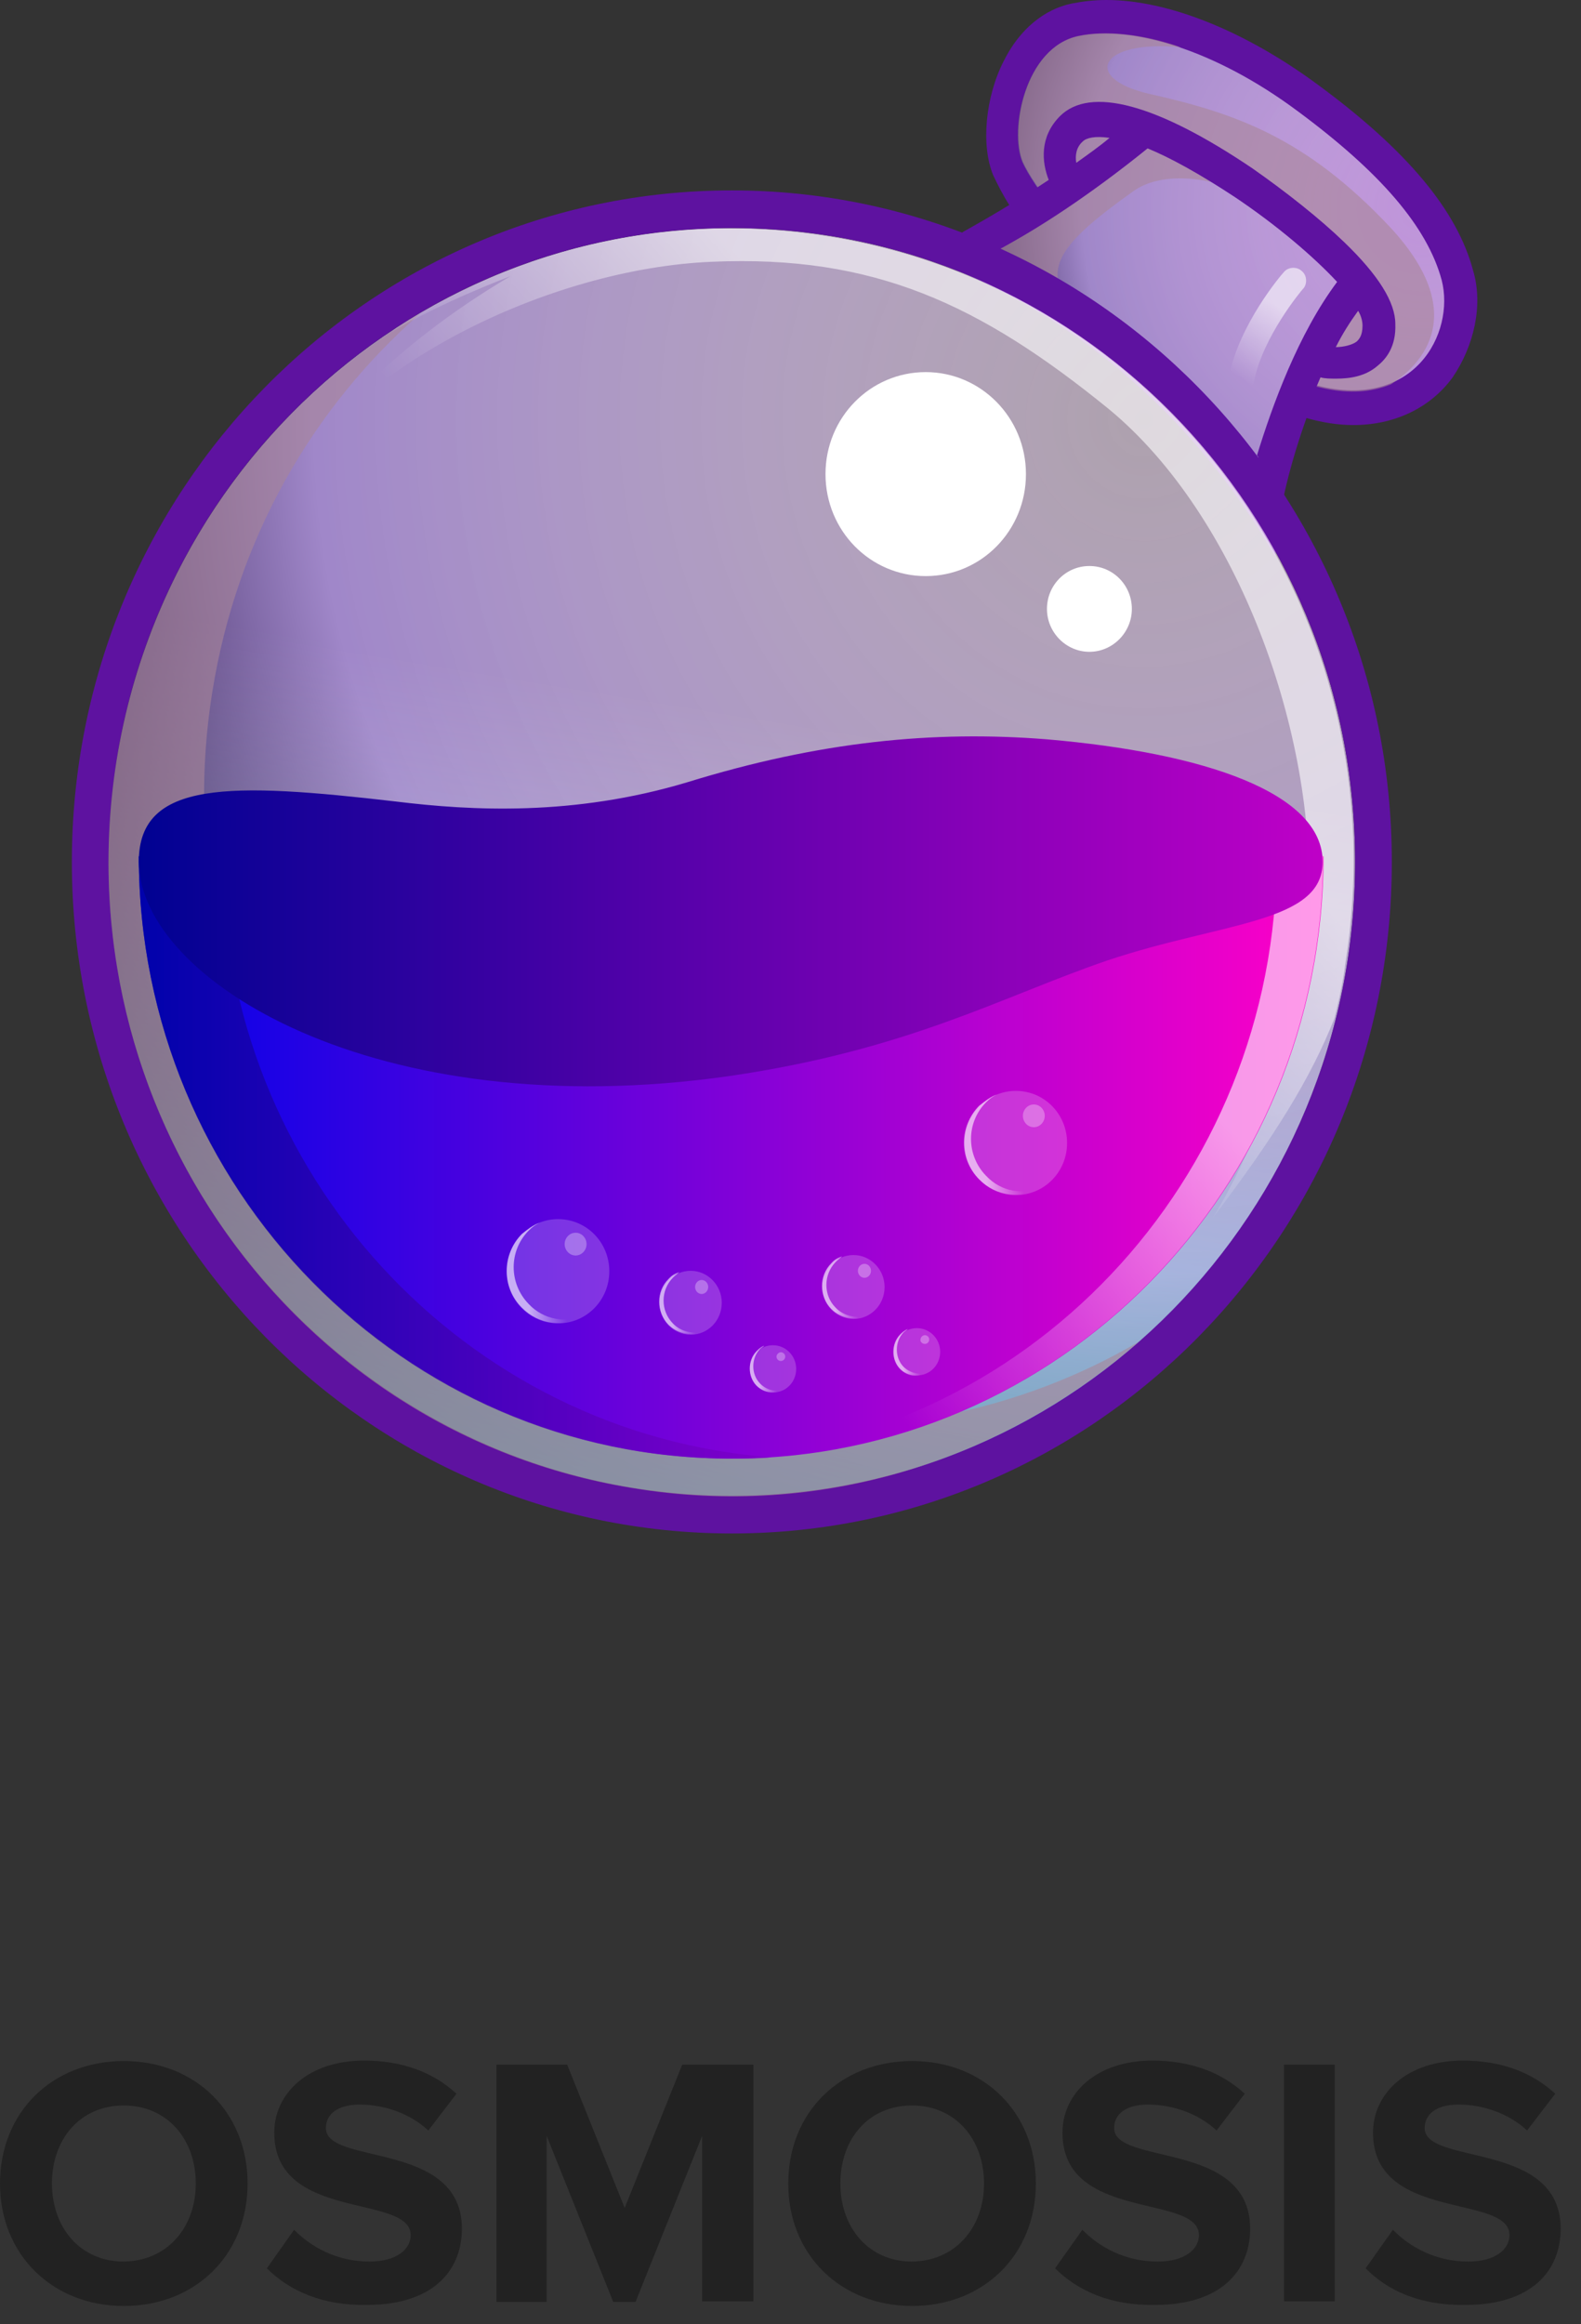
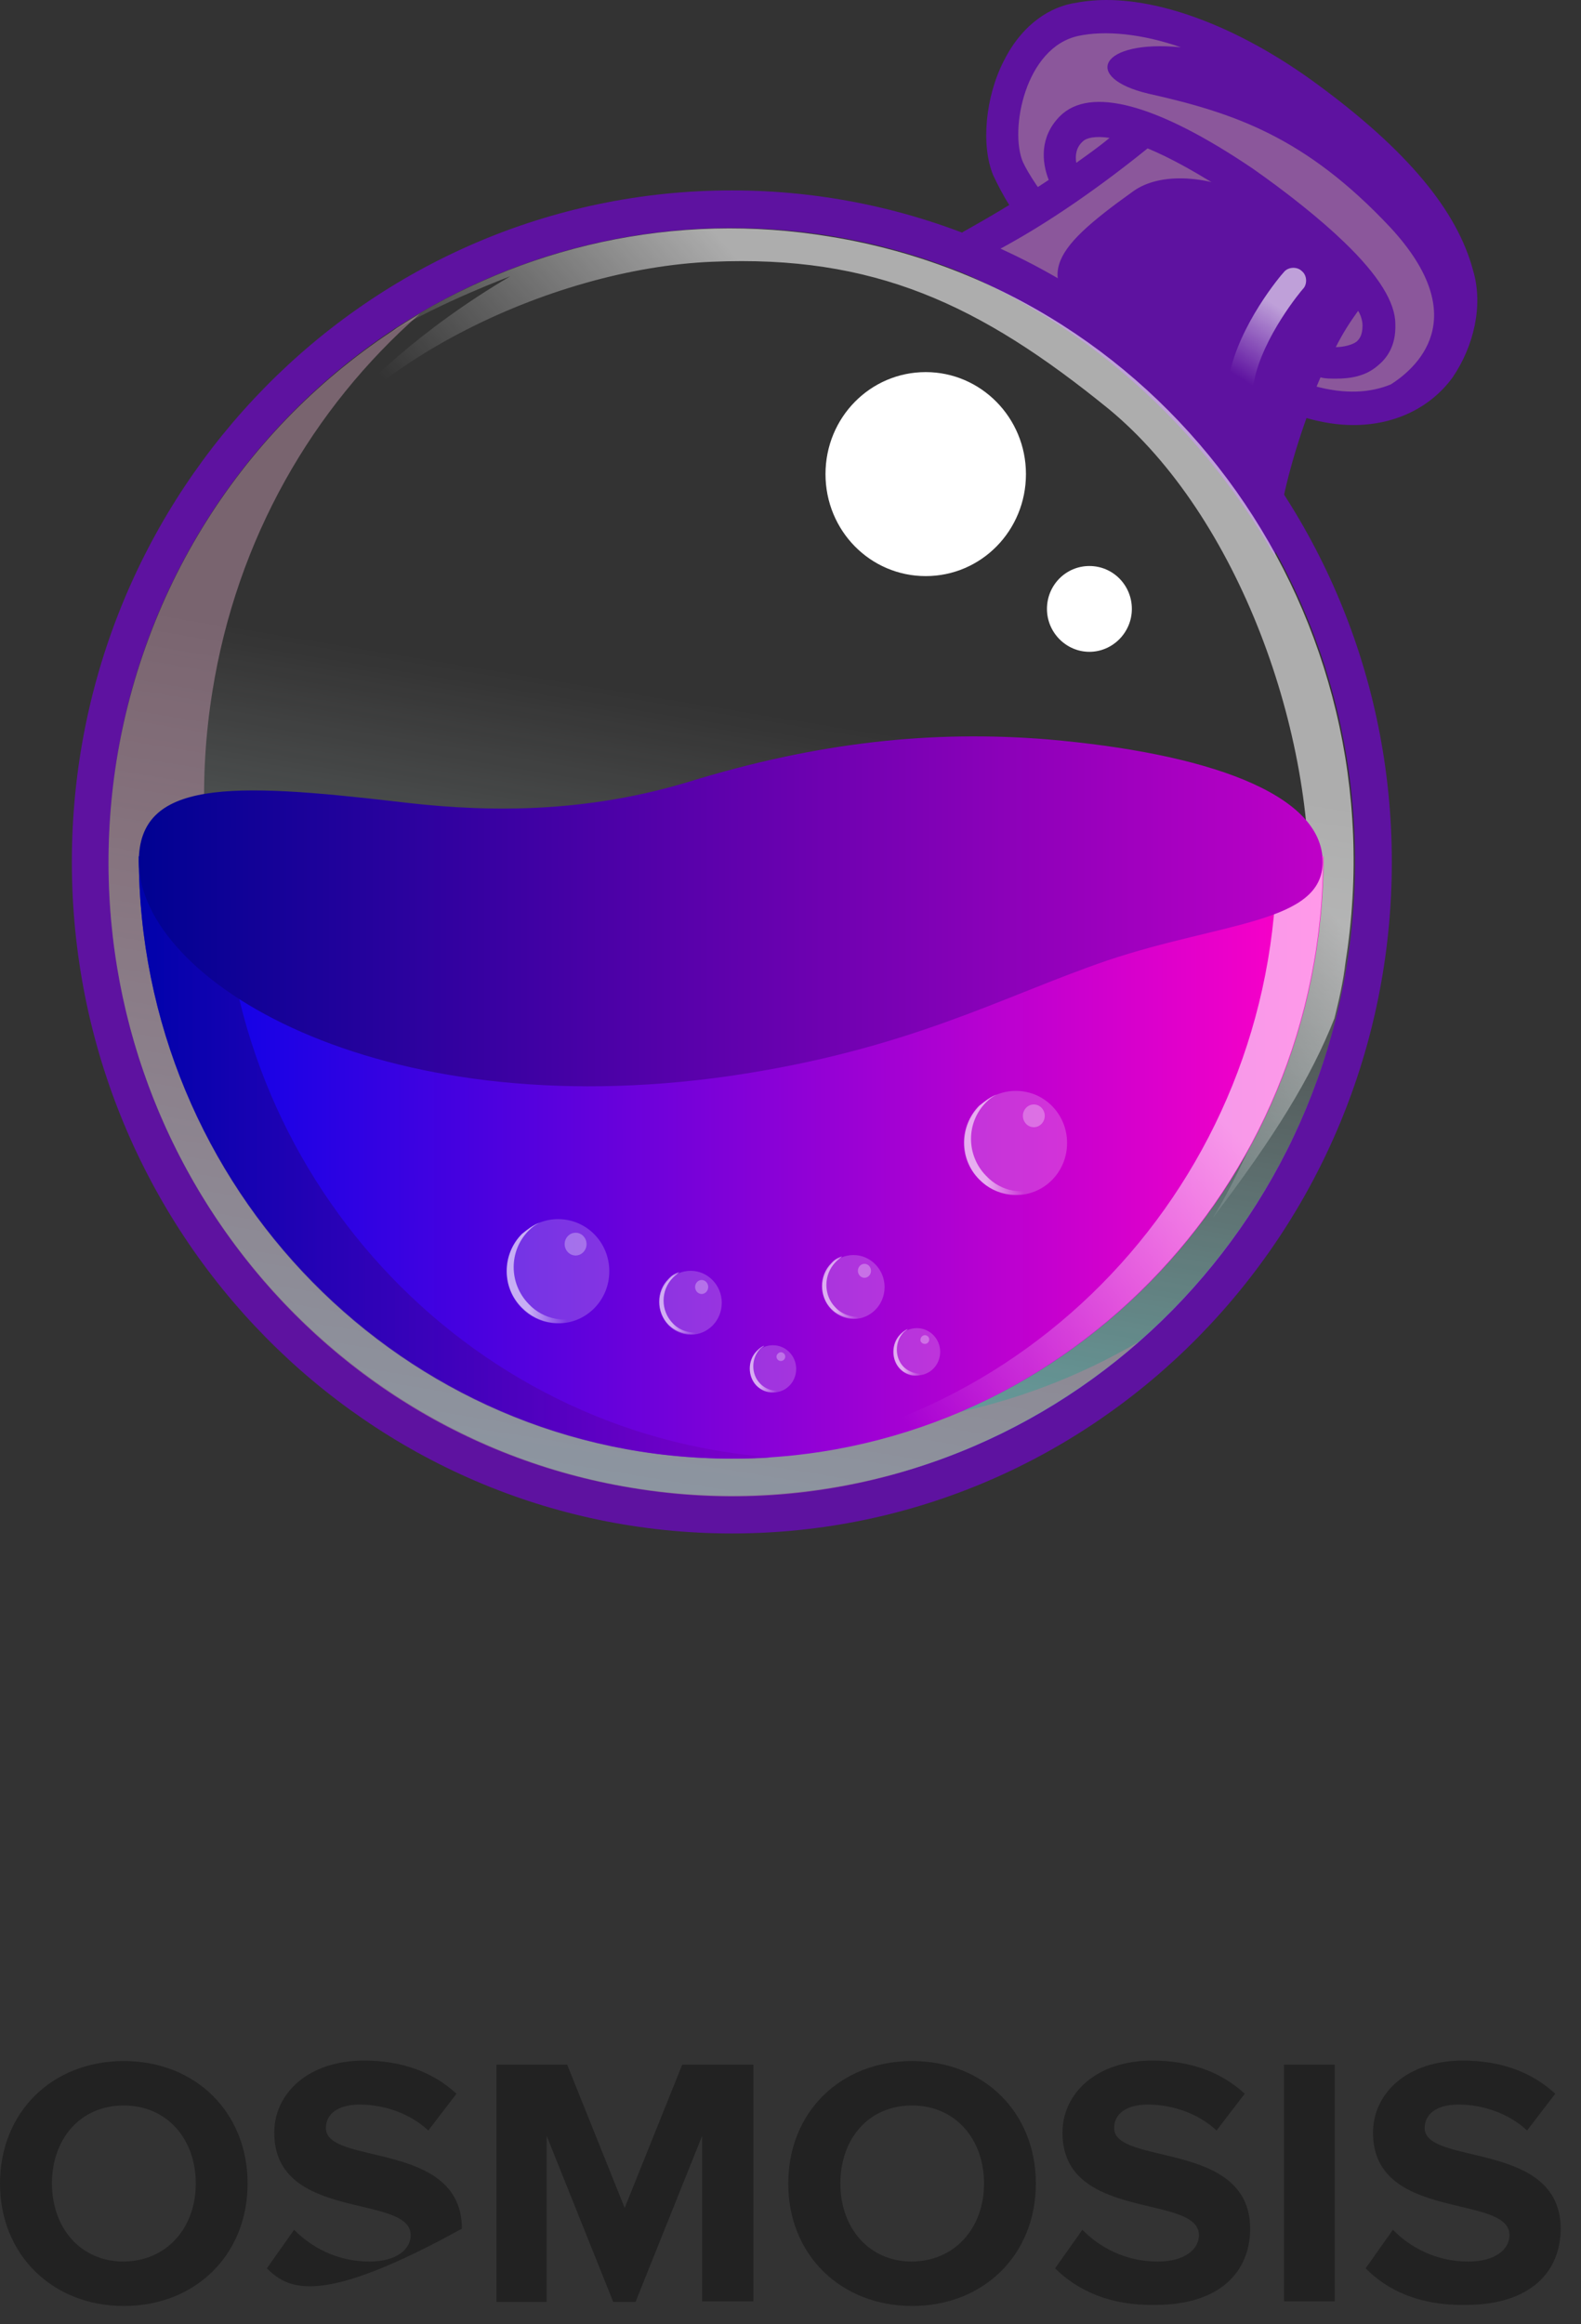
<svg xmlns="http://www.w3.org/2000/svg" width="66" height="97" viewBox="0 0 66 97" fill="none">
  <rect x="0" y="0" width="66" height="97" fill="#333333" stroke="none" />
  <path d="M0 91.13C0 88.157 2.175 86.019 5.168 86.019C8.16 86.019 10.336 88.157 10.336 91.13C10.336 94.104 8.16 96.242 5.168 96.242C2.194 96.242 0 94.104 0 91.13ZM8.173 91.13C8.173 89.276 6.978 87.874 5.162 87.874C3.345 87.874 2.169 89.276 2.169 91.13C2.169 92.966 3.345 94.387 5.162 94.387C6.978 94.368 8.173 92.966 8.173 91.13Z" fill="#222222" />
-   <path d="M11.14 94.67L12.278 93.06C12.976 93.777 14.058 94.387 15.422 94.387C16.579 94.387 17.145 93.859 17.145 93.287C17.145 91.545 11.449 92.74 11.449 89.011C11.449 87.364 12.869 86 15.196 86C16.767 86 18.069 86.472 19.056 87.383L17.88 88.917C17.088 88.182 16.007 87.836 15.007 87.836C14.102 87.836 13.605 88.232 13.605 88.817C13.605 90.388 19.282 89.326 19.282 93.016C19.282 94.833 17.993 96.197 15.328 96.197C13.435 96.235 12.071 95.594 11.14 94.67Z" fill="#222222" />
+   <path d="M11.14 94.67L12.278 93.06C12.976 93.777 14.058 94.387 15.422 94.387C16.579 94.387 17.145 93.859 17.145 93.287C17.145 91.545 11.449 92.74 11.449 89.011C11.449 87.364 12.869 86 15.196 86C16.767 86 18.069 86.472 19.056 87.383L17.88 88.917C17.088 88.182 16.007 87.836 15.007 87.836C14.102 87.836 13.605 88.232 13.605 88.817C13.605 90.388 19.282 89.326 19.282 93.016C13.435 96.235 12.071 95.594 11.14 94.67Z" fill="#222222" />
  <path d="M29.31 96.066V89.144L26.531 96.072H25.6L22.822 89.144V96.072H20.722V86.17H23.677L26.078 92.149L28.48 86.17H31.453V96.047H29.316V96.066H29.31Z" fill="#222222" />
  <path d="M32.906 91.13C32.906 88.157 35.081 86.019 38.074 86.019C41.066 86.019 43.242 88.157 43.242 91.13C43.242 94.104 41.066 96.242 38.074 96.242C35.081 96.235 32.906 94.098 32.906 91.13ZM41.079 91.13C41.079 89.276 39.884 87.874 38.068 87.874C36.251 87.874 35.081 89.276 35.081 91.13C35.081 92.966 36.257 94.387 38.068 94.387C39.884 94.368 41.079 92.966 41.079 91.13Z" fill="#222222" />
  <path d="M44.046 94.67L45.184 93.06C45.882 93.777 46.963 94.387 48.328 94.387C49.484 94.387 50.05 93.859 50.05 93.287C50.05 91.545 44.354 92.74 44.354 89.011C44.354 87.364 45.775 86 48.101 86C49.673 86 50.974 86.472 51.962 87.383L50.786 88.917C49.994 88.182 48.912 87.836 47.913 87.836C47.007 87.836 46.511 88.232 46.511 88.817C46.511 90.388 52.188 89.326 52.188 93.016C52.188 94.833 50.899 96.197 48.233 96.197C46.335 96.235 44.977 95.594 44.046 94.67Z" fill="#222222" />
  <path d="M53.602 96.066V86.17H55.721V96.047H53.602V96.066Z" fill="#222222" />
  <path d="M57.01 94.67L58.148 93.06C58.846 93.777 59.927 94.387 61.291 94.387C62.448 94.387 63.014 93.859 63.014 93.287C63.014 91.545 57.318 92.74 57.318 89.011C57.318 87.364 58.739 86 61.065 86C62.637 86 63.938 86.472 64.925 87.383L63.749 88.917C62.957 88.182 61.876 87.836 60.876 87.836C59.971 87.836 59.474 88.232 59.474 88.817C59.474 90.388 65.151 89.326 65.151 93.016C65.151 94.833 63.863 96.197 61.197 96.197C59.279 96.235 57.915 95.594 57.01 94.67Z" fill="#222222" />
  <path d="M61.501 11.309C60.843 8.806 58.76 6.285 54.978 3.508C51.946 1.279 48.748 0 46.191 0C45.679 0 45.222 0.055 44.747 0.146C43.578 0.384 42.555 1.242 41.915 2.521C41.13 4.038 40.947 6.066 41.459 7.308C41.641 7.692 41.879 8.167 42.153 8.587C39.686 10.103 38.298 10.524 38.097 10.578C44.51 12.752 49.863 17.302 53.225 23.221L53.279 22.655C53.425 21.102 53.882 19.293 54.54 17.448C55.198 17.631 55.837 17.74 56.495 17.74C58.212 17.74 59.71 17.028 60.642 15.749C61.537 14.433 61.921 12.734 61.501 11.309Z" fill="#5E12A0" />
-   <path d="M54.796 16.041C59.034 17.229 60.752 13.903 60.185 11.693C59.583 9.464 57.628 7.198 54.175 4.641C50.74 2.083 47.25 1.041 45.003 1.516C42.774 1.991 42.116 5.444 42.683 6.778C42.92 7.29 43.432 8.057 44.126 8.916C43.249 9.537 42.409 10.012 41.714 10.432C45.99 12.369 49.717 15.402 52.512 19.184C52.841 17.905 53.298 16.772 53.718 15.767C54.047 15.804 54.412 15.895 54.796 16.041Z" fill="url(#paint0_radial_4372_583)" />
-   <path d="M30.551 62.429C44.911 62.429 56.568 50.59 56.568 35.974C56.568 21.358 44.93 9.519 30.551 9.519C16.191 9.519 4.535 21.358 4.535 35.974C4.535 50.59 16.191 62.429 30.551 62.429Z" fill="url(#paint1_radial_4372_583)" />
  <path opacity="0.6" d="M58.048 9.5C54.503 5.718 51.525 4.713 47.944 3.91C45.149 3.252 45.898 1.644 49.296 1.973C47.67 1.407 46.136 1.26 45.021 1.498C42.792 1.973 42.135 5.426 42.701 6.76C42.938 7.271 43.45 8.039 44.144 8.897C42.884 9.756 41.824 10.359 40.929 10.834C41.349 11.017 41.861 11.254 42.463 11.583C44.053 12.442 45.77 13.848 45.77 13.848C43.158 11.583 43.724 10.542 47.305 7.984C48.419 7.18 50.466 7.271 52.384 8.276C54.302 9.281 56.531 11.784 56.531 11.784L54.394 15.95C54.54 16.004 54.668 16.041 54.814 16.096C56.166 16.479 57.226 16.388 58.066 16.041C59.034 15.42 61.592 13.337 58.048 9.5Z" fill="#A98698" />
  <path d="M47.908 6.193C48.84 6.577 50.046 7.235 51.544 8.221C53.316 9.409 54.851 10.724 55.819 11.766C54.193 13.94 53.115 16.918 52.475 19.001C52.804 19.476 53.17 19.951 53.499 20.426C53.828 19.238 54.376 17.484 55.125 15.749C55.307 15.803 55.545 15.803 55.782 15.803C56.349 15.803 56.988 15.712 57.5 15.274C57.865 14.981 58.285 14.47 58.249 13.52C58.249 12.624 57.555 11.492 56.111 10.103C55.088 9.117 53.7 8.02 52.293 7.034C48.292 4.33 45.496 3.581 44.236 4.86C43.395 5.718 43.487 6.76 43.779 7.509C42.299 8.495 41.038 9.208 40.198 9.683C40.764 9.866 41.276 10.103 41.824 10.341C43.304 9.555 45.441 8.185 47.908 6.193ZM56.696 12.972C56.842 13.209 56.879 13.447 56.879 13.593C56.879 14.013 56.732 14.159 56.641 14.251C56.458 14.397 56.075 14.488 55.764 14.488C56.056 13.903 56.367 13.428 56.696 12.972ZM45.204 5.901C45.35 5.755 45.716 5.664 46.319 5.755C45.862 6.139 45.387 6.467 44.93 6.796C44.875 6.486 44.93 6.139 45.204 5.901Z" fill="#5E12A0" />
  <path d="M30.551 7.947C15.332 7.947 3 20.499 3 35.974C3 51.448 15.332 64 30.551 64C45.77 64 58.103 51.448 58.103 35.974C58.103 20.499 45.715 7.947 30.551 7.947ZM30.551 62.429C16.173 62.429 4.535 50.59 4.535 35.974C4.535 21.358 16.173 9.518 30.551 9.518C44.93 9.518 56.568 21.358 56.568 35.974C56.568 50.59 44.875 62.429 30.551 62.429Z" fill="#5E12A0" />
  <path opacity="0.6" d="M30.551 62.429C44.911 62.429 56.568 50.59 56.568 35.974C56.568 21.358 44.93 9.519 30.551 9.519C16.191 9.519 4.535 21.358 4.535 35.974C4.535 50.59 16.191 62.429 30.551 62.429Z" fill="url(#paint2_linear_4372_583)" />
  <path opacity="0.6" d="M30.369 59.213C16.173 56.893 6.544 43.318 8.865 28.867C9.888 22.472 13.049 17.028 17.525 13.1C11.002 16.936 6.179 23.605 4.864 31.753C2.58 46.187 12.208 59.78 26.367 62.1C34.278 63.434 41.915 60.912 47.542 55.998C42.555 58.921 36.507 60.2 30.369 59.213Z" fill="#A98698" />
  <path opacity="0.6" d="M34.699 9.884C28.14 8.788 21.763 10.304 16.556 13.666C16.465 13.757 16.374 13.849 16.374 13.849C18.383 12.625 21.307 11.528 21.307 11.528C13.761 15.986 11.441 21.047 11.441 21.047C14.364 15.274 22.988 11.2 29.729 10.925C36.471 10.633 40.892 12.68 46.3 17.082C51.69 21.54 54.96 30.621 54.631 37.819C54.357 45.017 50.63 50.827 50.63 50.827C53.188 47.466 54.723 44.999 55.709 42.496C55.892 41.747 56.075 40.98 56.166 40.176C58.468 25.797 48.876 12.204 34.699 9.884Z" fill="url(#paint3_linear_4372_583)" />
  <path d="M55.252 35.736C55.252 49.603 44.181 60.876 30.551 60.876C16.922 60.876 5.795 49.603 5.795 35.736H55.252Z" fill="url(#paint4_linear_4372_583)" />
  <path opacity="0.6" d="M53.297 35.736C53.297 49.275 42.774 60.346 29.565 60.876C29.894 60.876 30.222 60.876 30.533 60.876C44.163 60.876 55.234 49.603 55.234 35.736H53.297Z" fill="url(#paint5_linear_4372_583)" />
  <path opacity="0.7" d="M9.285 35.736H5.795C5.795 49.603 16.867 60.876 30.496 60.876C31.099 60.876 31.666 60.876 32.214 60.821C19.425 59.871 9.285 48.982 9.285 35.736Z" fill="url(#paint6_linear_4372_583)" />
  <path d="M55.216 35.974C55.216 33.087 50.283 31.424 43.724 30.858C38.974 30.474 34.187 30.95 28.688 32.649C23.938 34.074 19.662 33.836 16.538 33.453C9.614 32.649 5.795 32.557 5.795 35.956C5.795 40.87 15.661 47.027 30.46 44.908C37.951 43.812 41.806 41.601 46.227 40.085C51.032 38.477 55.216 38.532 55.216 35.974Z" fill="url(#paint7_linear_4372_583)" />
  <path d="M38.645 24.044C40.965 24.044 42.829 22.144 42.829 19.787C42.829 17.43 40.947 15.53 38.645 15.53C36.325 15.53 34.461 17.43 34.461 19.787C34.461 22.144 36.325 24.044 38.645 24.044Z" fill="white" />
  <path d="M45.478 27.204C46.446 27.204 47.25 26.4 47.25 25.413C47.25 24.427 46.465 23.623 45.478 23.623C44.491 23.623 43.706 24.427 43.706 25.413C43.706 26.4 44.51 27.204 45.478 27.204Z" fill="white" />
  <path opacity="0.6" d="M51.818 16.37C51.763 16.37 51.726 16.37 51.726 16.37C51.452 16.315 51.27 16.041 51.306 15.712C51.726 13.538 53.498 11.455 53.59 11.364C53.773 11.126 54.156 11.126 54.339 11.309C54.576 11.492 54.576 11.875 54.394 12.058C54.339 12.113 52.713 14.05 52.347 15.931C52.274 16.224 52.055 16.37 51.818 16.37Z" fill="url(#paint8_linear_4372_583)" />
  <path opacity="0.2" d="M28.834 55.705C29.547 55.705 30.131 55.12 30.131 54.371C30.131 53.641 29.547 53.038 28.834 53.038C28.121 53.038 27.537 53.622 27.537 54.371C27.537 55.12 28.103 55.705 28.834 55.705Z" fill="white" />
  <path opacity="0.6" d="M28.085 55.23C27.573 54.7 27.573 53.86 28.085 53.33C28.176 53.239 28.267 53.184 28.359 53.093C28.176 53.148 28.03 53.239 27.902 53.385C27.39 53.897 27.39 54.755 27.902 55.285C28.322 55.705 28.98 55.797 29.492 55.523C29.017 55.705 28.45 55.614 28.085 55.23Z" fill="url(#paint9_linear_4372_583)" />
  <path opacity="0.3" d="M29.291 54.006C29.437 54.006 29.565 53.878 29.565 53.714C29.565 53.549 29.437 53.421 29.291 53.421C29.145 53.421 29.017 53.549 29.017 53.714C29.017 53.878 29.145 54.006 29.291 54.006Z" fill="white" />
  <path opacity="0.2" d="M35.63 55.048C36.343 55.048 36.928 54.463 36.928 53.714C36.928 52.983 36.343 52.38 35.63 52.38C34.918 52.38 34.333 52.965 34.333 53.714C34.315 54.445 34.9 55.048 35.63 55.048Z" fill="white" />
  <path opacity="0.6" d="M34.881 54.573C34.37 54.061 34.37 53.202 34.881 52.673C34.972 52.581 35.064 52.526 35.155 52.435C34.972 52.49 34.826 52.581 34.699 52.727C34.187 53.239 34.187 54.098 34.699 54.627C35.119 55.048 35.776 55.157 36.288 54.865C35.813 55.048 35.247 54.956 34.881 54.573Z" fill="url(#paint10_linear_4372_583)" />
  <path opacity="0.3" d="M36.087 53.33C36.233 53.33 36.361 53.202 36.361 53.038C36.361 52.873 36.233 52.746 36.087 52.746C35.941 52.746 35.813 52.873 35.813 53.038C35.813 53.202 35.941 53.33 36.087 53.33Z" fill="white" />
  <path opacity="0.2" d="M32.269 58.117C32.817 58.117 33.237 57.679 33.237 57.131C33.237 56.583 32.798 56.144 32.269 56.144C31.721 56.144 31.3 56.583 31.3 57.131C31.3 57.679 31.739 58.117 32.269 58.117Z" fill="white" />
  <path opacity="0.6" d="M31.721 57.733C31.355 57.35 31.355 56.692 31.721 56.308C31.775 56.254 31.867 56.217 31.903 56.162C31.757 56.217 31.666 56.308 31.574 56.4C31.209 56.783 31.209 57.441 31.574 57.825C31.903 58.154 32.36 58.208 32.78 57.971C32.415 58.117 31.995 58.026 31.721 57.733Z" fill="url(#paint11_linear_4372_583)" />
  <path opacity="0.3" d="M32.597 56.802C32.707 56.802 32.78 56.711 32.78 56.619C32.78 56.51 32.689 56.437 32.597 56.437C32.506 56.437 32.415 56.528 32.415 56.619C32.415 56.711 32.488 56.802 32.597 56.802Z" fill="white" />
  <path opacity="0.2" d="M38.279 57.404C38.828 57.404 39.248 56.966 39.248 56.418C39.248 55.87 38.809 55.431 38.279 55.431C37.731 55.431 37.311 55.87 37.311 56.418C37.293 56.966 37.731 57.404 38.279 57.404Z" fill="white" />
  <path opacity="0.6" d="M37.713 57.039C37.348 56.655 37.348 55.998 37.713 55.614C37.768 55.559 37.859 55.523 37.896 55.468C37.75 55.523 37.658 55.614 37.567 55.705C37.202 56.089 37.202 56.747 37.567 57.13C37.896 57.459 38.352 57.514 38.773 57.276C38.407 57.404 37.987 57.313 37.713 57.039Z" fill="url(#paint12_linear_4372_583)" />
  <path opacity="0.3" d="M38.608 56.089C38.718 56.089 38.791 55.998 38.791 55.906C38.791 55.797 38.7 55.724 38.608 55.724C38.517 55.724 38.426 55.815 38.426 55.906C38.407 55.998 38.499 56.089 38.608 56.089Z" fill="white" />
  <path opacity="0.2" d="M23.298 55.231C24.486 55.231 25.436 54.262 25.436 53.056C25.436 51.851 24.486 50.882 23.298 50.882C22.111 50.882 21.16 51.851 21.16 53.056C21.142 54.262 22.111 55.231 23.298 55.231Z" fill="white" />
  <path opacity="0.6" d="M22.074 54.427C21.234 53.568 21.234 52.198 22.074 51.357C22.22 51.211 22.348 51.12 22.531 51.028C22.257 51.12 22.019 51.321 21.782 51.503C20.941 52.362 20.941 53.732 21.782 54.573C22.476 55.285 23.554 55.431 24.394 54.902C23.609 55.23 22.695 55.084 22.074 54.427Z" fill="url(#paint13_linear_4372_583)" />
  <path opacity="0.3" d="M24.029 52.399C24.285 52.399 24.486 52.179 24.486 51.924C24.486 51.668 24.285 51.449 24.029 51.449C23.773 51.449 23.572 51.668 23.572 51.924C23.572 52.179 23.773 52.399 24.029 52.399Z" fill="white" />
  <path opacity="0.2" d="M42.409 49.878C43.596 49.878 44.546 48.909 44.546 47.703C44.546 46.498 43.596 45.529 42.409 45.529C41.221 45.529 40.271 46.498 40.271 47.703C40.271 48.909 41.239 49.878 42.409 49.878Z" fill="white" />
  <path opacity="0.6" d="M41.166 49.074C40.326 48.215 40.326 46.845 41.166 46.004C41.312 45.858 41.44 45.767 41.623 45.675C41.349 45.767 41.111 45.968 40.874 46.15C40.033 47.009 40.033 48.379 40.874 49.22C41.568 49.932 42.646 50.078 43.486 49.548C42.701 49.877 41.806 49.749 41.166 49.074Z" fill="url(#paint14_linear_4372_583)" />
  <path opacity="0.3" d="M43.158 47.045C43.413 47.045 43.614 46.826 43.614 46.57C43.614 46.315 43.413 46.095 43.158 46.095C42.902 46.095 42.701 46.315 42.701 46.57C42.701 46.826 42.902 47.045 43.158 47.045Z" fill="white" />
  <defs>
    <radialGradient id="paint0_radial_4372_583" cx="0" cy="0" r="1" gradientUnits="userSpaceOnUse" gradientTransform="translate(59.342 8.703) scale(20.797 21.155)">
      <stop stop-color="#FFEAFF" stop-opacity="0.6" />
      <stop offset="0.681" stop-color="#A087C9" />
      <stop offset="1" stop-color="#10002F" />
    </radialGradient>
    <radialGradient id="paint1_radial_4372_583" cx="0" cy="0" r="1" gradientUnits="userSpaceOnUse" gradientTransform="translate(47.772 17.725) scale(50.883 51.76)">
      <stop stop-color="#FFEAFF" stop-opacity="0.6" />
      <stop offset="0.681" stop-color="#A087C9" />
      <stop offset="1" stop-color="#10002F" />
    </radialGradient>
    <linearGradient id="paint2_linear_4372_583" x1="26.246" y1="62.066" x2="34.853" y2="9.868" gradientUnits="userSpaceOnUse">
      <stop stop-color="#81FFFF" />
      <stop offset="0.62" stop-color="white" stop-opacity="0" />
    </linearGradient>
    <linearGradient id="paint3_linear_4372_583" x1="49.104" y1="18.244" x2="27.259" y2="37.948" gradientUnits="userSpaceOnUse">
      <stop offset="0.289" stop-color="white" />
      <stop offset="0.78" stop-color="white" stop-opacity="0" />
    </linearGradient>
    <linearGradient id="paint4_linear_4372_583" x1="5.795" y1="48.297" x2="55.259" y2="48.297" gradientUnits="userSpaceOnUse">
      <stop stop-color="#0002E9" />
      <stop offset="0.995" stop-color="#FF00C7" />
    </linearGradient>
    <linearGradient id="paint5_linear_4372_583" x1="57.717" y1="38.076" x2="30.379" y2="63.475" gradientUnits="userSpaceOnUse">
      <stop offset="0.289" stop-color="white" />
      <stop offset="0.78" stop-color="white" stop-opacity="0" />
    </linearGradient>
    <linearGradient id="paint6_linear_4372_583" x1="5.795" y1="48.297" x2="32.225" y2="48.297" gradientUnits="userSpaceOnUse">
      <stop stop-color="#000292" />
      <stop offset="0.995" stop-color="#7D00C7" />
    </linearGradient>
    <linearGradient id="paint7_linear_4372_583" x1="5.849" y1="38.04" x2="55.213" y2="38.04" gradientUnits="userSpaceOnUse">
      <stop stop-color="#000292" />
      <stop offset="0.995" stop-color="#BE00C7" />
    </linearGradient>
    <linearGradient id="paint8_linear_4372_583" x1="54.465" y1="11.162" x2="50.829" y2="16.971" gradientUnits="userSpaceOnUse">
      <stop offset="0.289" stop-color="white" />
      <stop offset="0.78" stop-color="white" stop-opacity="0" />
    </linearGradient>
    <linearGradient id="paint9_linear_4372_583" x1="27.514" y1="54.391" x2="29.482" y2="54.391" gradientUnits="userSpaceOnUse">
      <stop offset="0.289" stop-color="white" />
      <stop offset="0.78" stop-color="white" stop-opacity="0" />
    </linearGradient>
    <linearGradient id="paint10_linear_4372_583" x1="34.301" y1="53.728" x2="36.27" y2="53.728" gradientUnits="userSpaceOnUse">
      <stop offset="0.289" stop-color="white" />
      <stop offset="0.78" stop-color="white" stop-opacity="0" />
    </linearGradient>
    <linearGradient id="paint11_linear_4372_583" x1="31.288" y1="57.153" x2="32.766" y2="57.153" gradientUnits="userSpaceOnUse">
      <stop offset="0.289" stop-color="white" />
      <stop offset="0.78" stop-color="white" stop-opacity="0" />
    </linearGradient>
    <linearGradient id="paint12_linear_4372_583" x1="37.271" y1="56.443" x2="38.749" y2="56.443" gradientUnits="userSpaceOnUse">
      <stop offset="0.289" stop-color="white" />
      <stop offset="0.78" stop-color="white" stop-opacity="0" />
    </linearGradient>
    <linearGradient id="paint13_linear_4372_583" x1="21.153" y1="53.116" x2="24.369" y2="53.116" gradientUnits="userSpaceOnUse">
      <stop offset="0.289" stop-color="white" />
      <stop offset="0.78" stop-color="white" stop-opacity="0" />
    </linearGradient>
    <linearGradient id="paint14_linear_4372_583" x1="40.248" y1="47.767" x2="43.464" y2="47.767" gradientUnits="userSpaceOnUse">
      <stop offset="0.289" stop-color="white" />
      <stop offset="0.78" stop-color="white" stop-opacity="0" />
    </linearGradient>
  </defs>
</svg>